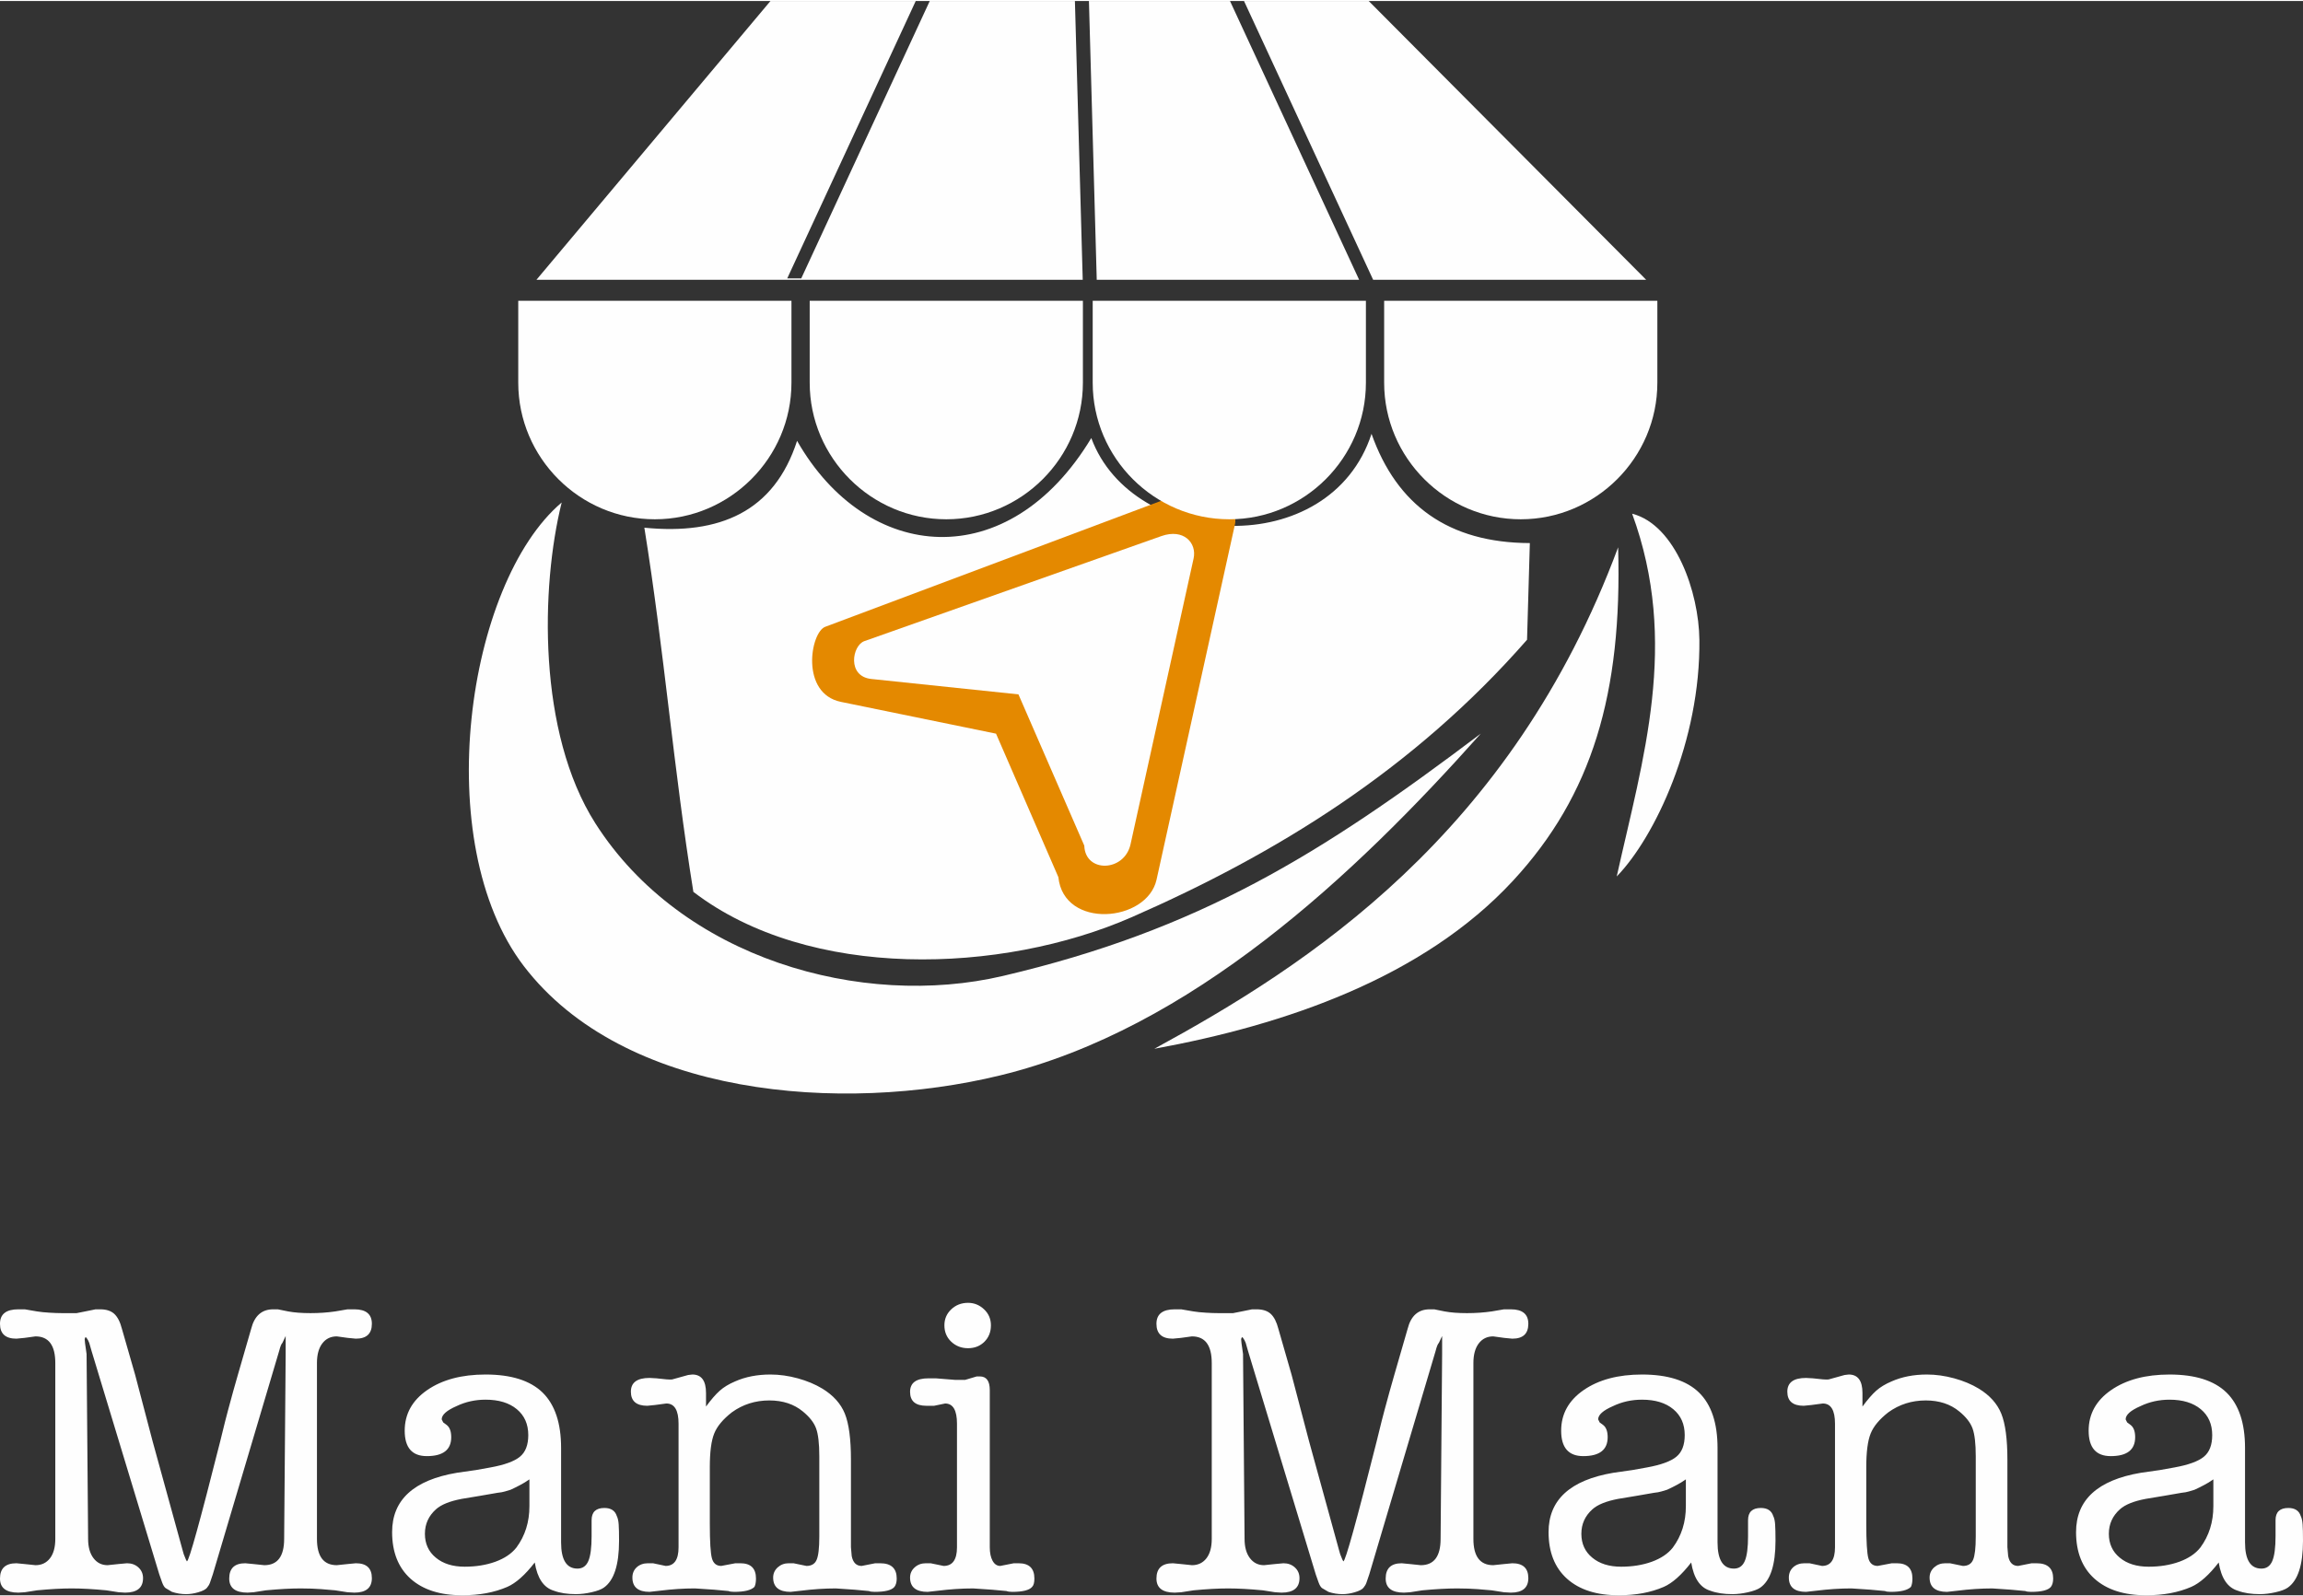
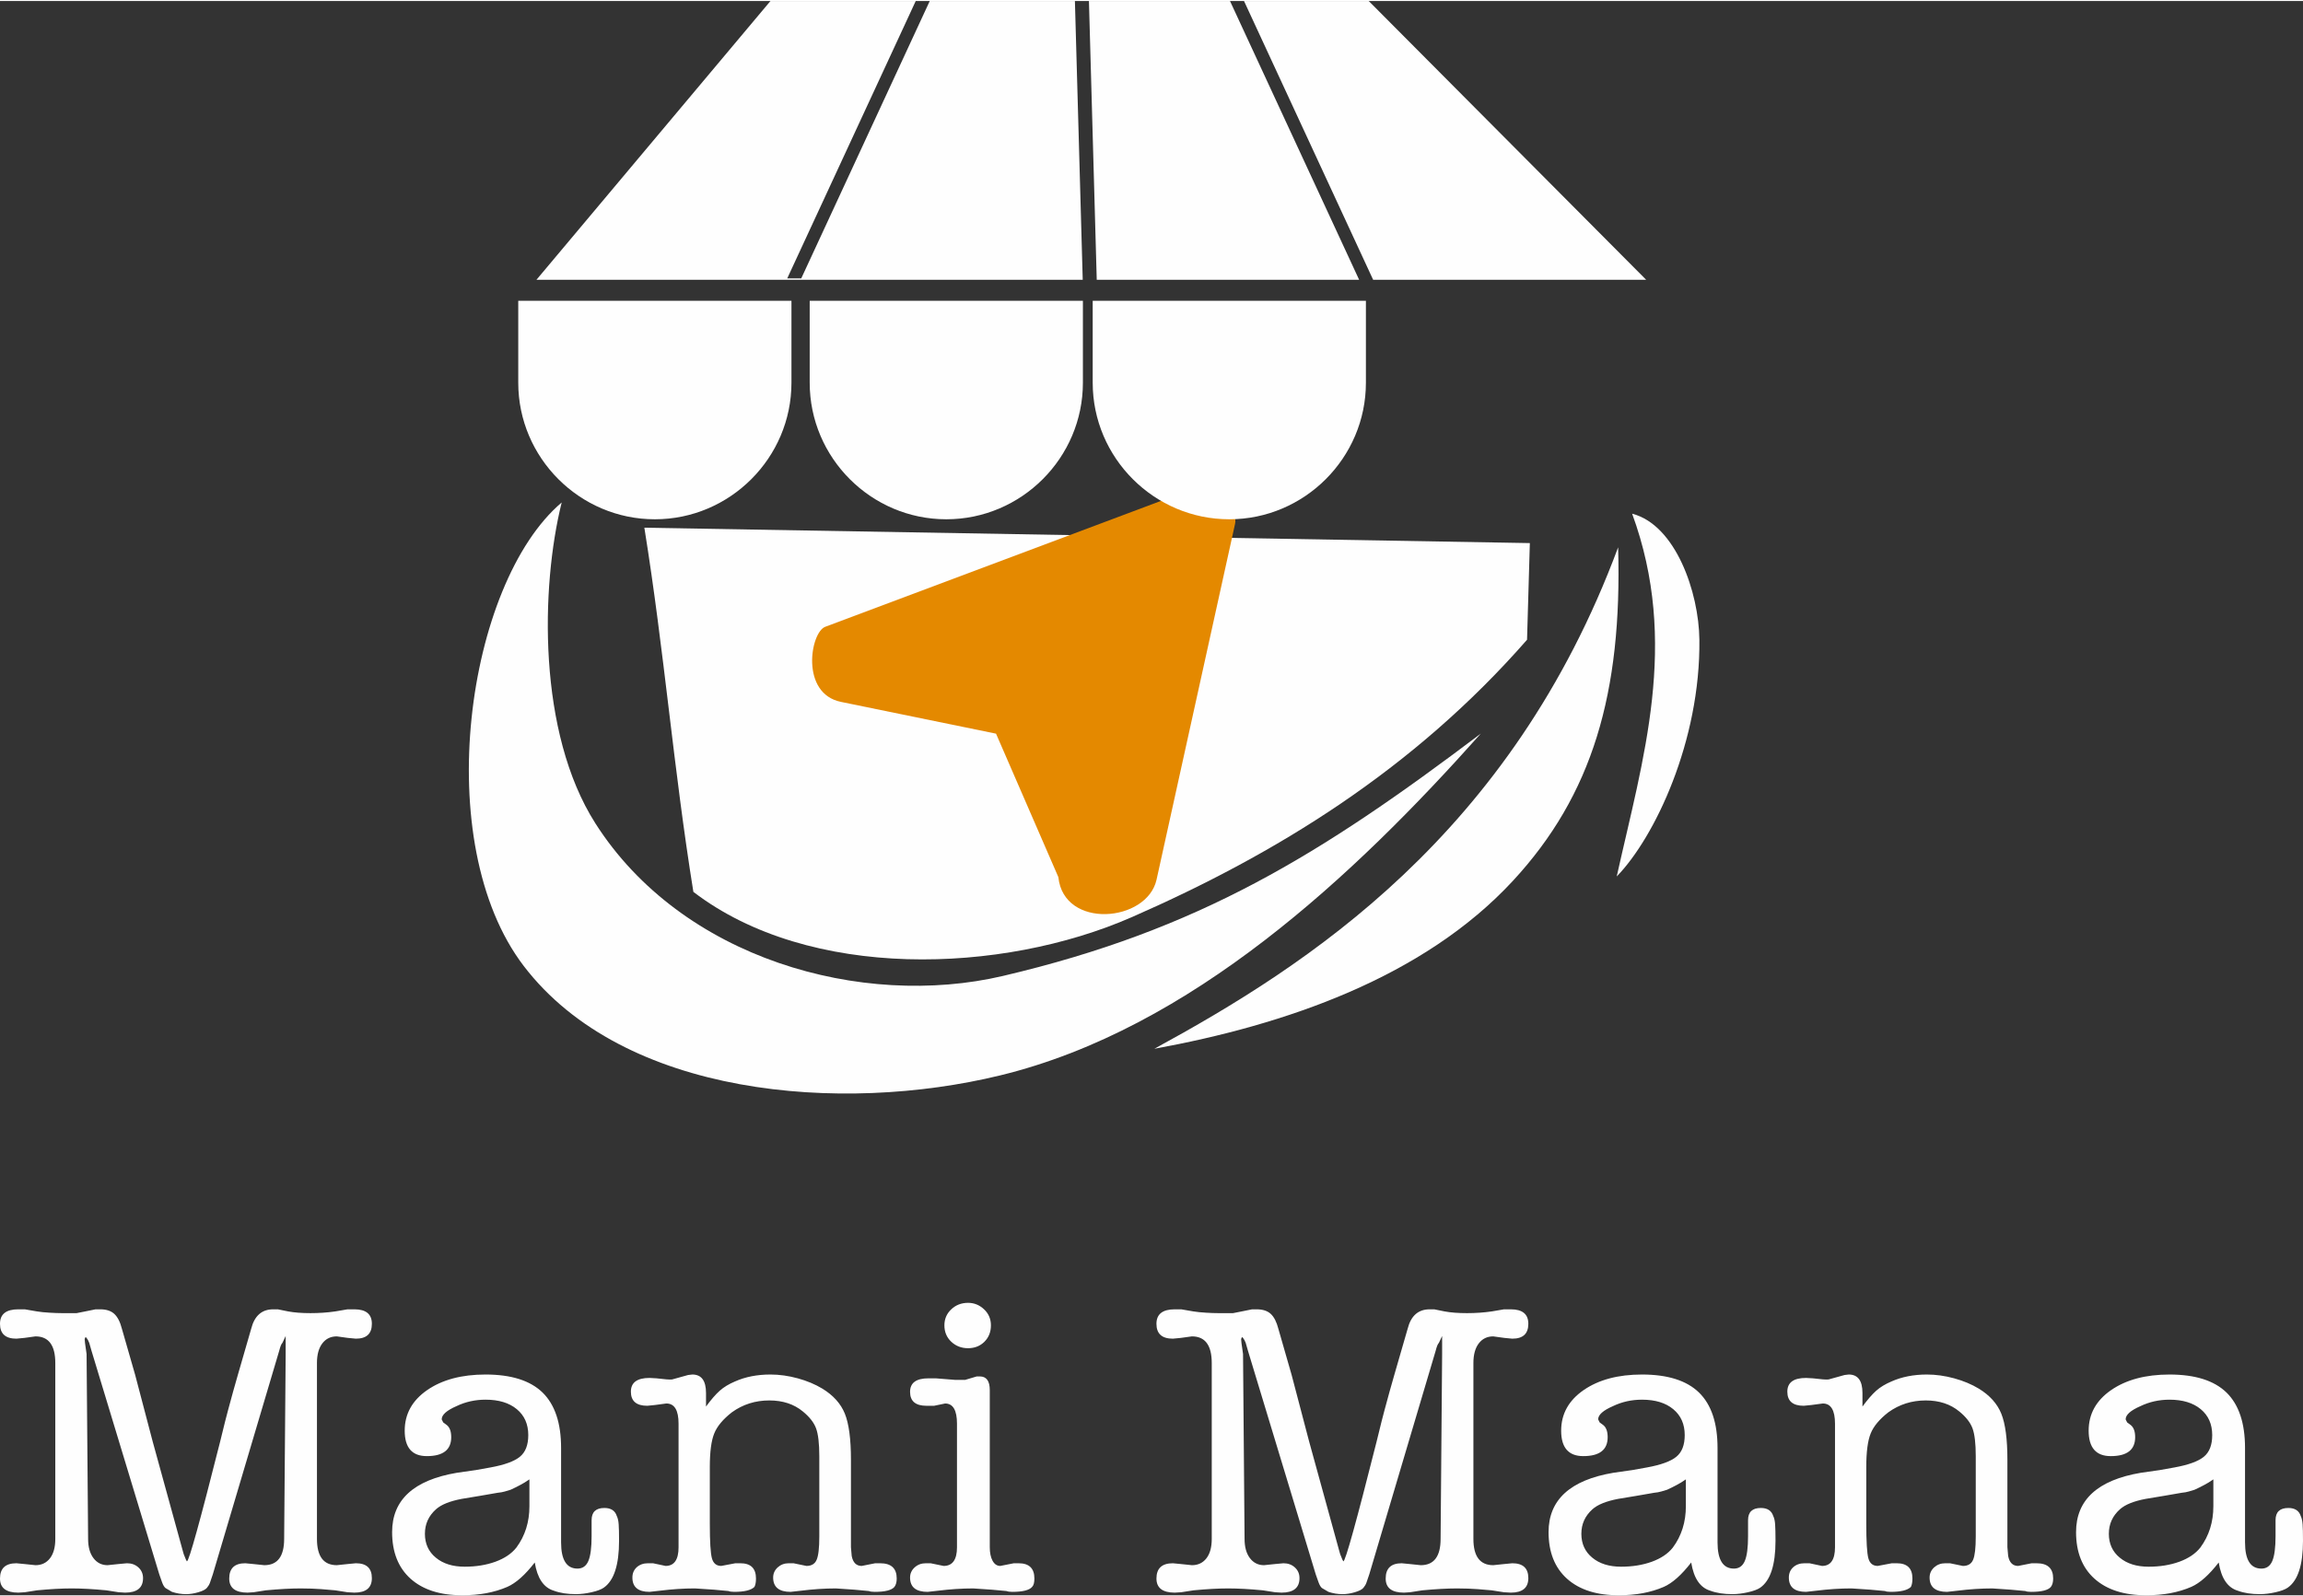
<svg xmlns="http://www.w3.org/2000/svg" xml:space="preserve" width="300px" height="208px" version="1.1" style="shape-rendering:geometricPrecision; text-rendering:geometricPrecision; image-rendering:optimizeQuality; fill-rule:evenodd; clip-rule:evenodd" viewBox="0 0 282856 195865">
  <rect x="0" y="0" width="282856" height="195865" fill="#333333" stroke="none" />
  <defs>
    <style type="text/css">
   
    .fil0 {fill:#FEFEFE}
    .fil1 {fill:#E48900}
    .fil2 {fill:#FEFEFE;fill-rule:nonzero}
   
  </style>
  </defs>
  <g id="Capa_x0020_1">
-     <path class="fil0" d="M79140 64706c2465,15315 3555,29424 6021,44740 14226,10898 37836,10122 53865,3099 17676,-7747 34520,-18064 48527,-34073l344 -11875c-9984,-34 -16344,-4665 -19445,-13422 -5113,15680 -29318,14299 -34418,516 -10158,16869 -27523,15428 -36137,344 -2810,8722 -9522,11583 -18757,10671z" />
+     <path class="fil0" d="M79140 64706c2465,15315 3555,29424 6021,44740 14226,10898 37836,10122 53865,3099 17676,-7747 34520,-18064 48527,-34073l344 -11875z" />
    <path class="fil1" d="M122334 90009l-19044 -3903c-5018,-1028 -3767,-8538 -1933,-9226l42823 -16062c3376,-1269 8033,1042 7508,3428l-9637 43690c-1161,5261 -11402,6144 -12061,-302l-7656 -17625z" />
    <path class="fil0" d="M94628 0l-28739 34246 67092 0 -960 -34246 -17829 0 -15779 34073 -1722 0 15780 -34073 -17843 0zm40074 34246l32226 0 -15860 -34246 -17325 0 959 34246zm33947 0l33532 0 -34073 -34246 -15318 0 15859 34246z" />
    <path class="fil0" d="M63652 36827l33555 0 0 10068c0,9227 -7550,16777 -16777,16777l0 0c-9228,0 -16778,-7550 -16778,-16777l0 -10068z" />
    <path class="fil0" d="M99447 36827l33556 0 0 10068c0,9227 -7551,16777 -16778,16777l0 0c-9228,0 -16778,-7550 -16778,-16777l0 -10068z" />
    <path class="fil0" d="M134206 36827l33556 0 0 10068c0,9227 -7550,16777 -16778,16777l0 0c-9227,0 -16778,-7550 -16778,-16777l0 -10068z" />
-     <path class="fil0" d="M170002 36827l33555 0 0 10068c0,9227 -7550,16777 -16778,16777l0 0c-9227,0 -16777,-7550 -16777,-16777l0 -10068z" />
-     <path class="fil0" d="M125086 85183l-18068 -1892c-3020,-317 -2346,-4122 -862,-4647l36483 -12907c2734,-966 4380,835 3958,2754l-7743 35105c-752,3411 -5567,3556 -5681,172l-8087 -18585z" />
    <path class="fil0" d="M68987 61608c-2582,10382 -2962,28265 4130,39407 10601,16654 32726,22833 50077,18757 24056,-5650 38949,-14856 58680,-29770 -15544,17440 -35565,36281 -59024,41989 -19591,4768 -46258,2590 -58510,-13423 -11619,-15182 -7055,-47037 4647,-56960z" />
    <path class="fil0" d="M198740 67115c-13142,35366 -38190,51381 -56961,61606 16062,-2926 33045,-8742 44055,-20649 9716,-10510 13424,-23003 12906,-40957z" />
    <path class="fil0" d="M200460 62984c5817,15872 1318,30121 -1892,44570 4683,-4817 10294,-16663 10152,-29082 -66,-5851 -2925,-14111 -8260,-15488z" />
    <path class="fil2" d="M10634 166211l188 22720c0,1000 218,1789 656,2366 436,578 1015,868 1732,868l1360 -142 1030 -94c561,0 1030,172 1405,516 375,344 563,780 563,1311 0,1188 -735,1781 -2201,1781l-797 -47 -1499 -235c-1624,-156 -3045,-234 -4263,-234 -1219,0 -2640,78 -4264,234l-1499 235 -796 47c-1500,0 -2249,-579 -2249,-1734 0,-1249 672,-1874 2015,-1874l983 94 1360 142c749,0 1343,-283 1779,-844 438,-563 656,-1360 656,-2390l0 -21596c0,-2185 -812,-3279 -2435,-3279l-1360 187 -983 94c-1343,0 -2015,-608 -2015,-1827 0,-1186 749,-1779 2249,-1779l796 0 1492 257c436,70 945,125 1522,156 578,39 1101,56 1570,56 594,0 1186,0 1780,0 492,-104 850,-172 1070,-212l1265 -257 561 0c750,0 1327,186 1733,561 407,375 719,985 938,1836l1624 5652 2154 8197 3686 13392c61,280 172,601 327,943 31,103 95,228 189,384 250,0 1607,-4905 4082,-14710 493,-2031 820,-3318 969,-3849 436,-1624 834,-3077 1209,-4357l1633 -5652c406,-1601 1304,-2397 2708,-2397l564 0 1263 257c750,141 1671,212 2757,212 1061,0 2077,-71 3045,-212l1499 -257 835 0c1438,0 2154,593 2154,1779 0,1219 -655,1827 -1966,1827l-985 -94 -1357 -187c-750,0 -1344,290 -1782,867 -436,578 -655,1382 -655,2412l0 21596c0,2155 813,3234 2437,3234l1357 -142 985 -94c1311,0 1966,610 1966,1827 0,1188 -716,1781 -2154,1781l-844 -47 -1499 -235c-1343,-125 -2302,-194 -2880,-210 -577,-16 -1039,-24 -1381,-24 -1188,0 -2609,78 -4264,234l-1499 235 -749 47c-1499,0 -2249,-579 -2249,-1734 0,-1249 656,-1874 1968,-1874l983 94 1358 142c1624,0 2437,-1079 2437,-3234l186 -22720 0 -1311 0 -891 -398 844c-132,125 -264,452 -398,983l-8151 27453c-156,467 -273,811 -351,1030 -78,219 -203,429 -375,632 -172,203 -523,384 -1053,539 -531,156 -1030,234 -1499,234 -594,0 -1172,-94 -1735,-281l-796 -469c-156,-125 -295,-358 -420,-702l-344 -976 -8323 -27460 -282 -983c-94,-250 -203,-453 -328,-610 0,-31 -47,-62 -141,-92l-92 233 47 516 186 1311zm47786 14273l1826 -328c1717,-313 2920,-749 3607,-1312 688,-561 1030,-1445 1030,-2662 0,-1343 -467,-2397 -1405,-3179 -936,-780 -2218,-1171 -3842,-1171 -1280,0 -2467,266 -3559,789 -1218,531 -1827,1070 -1827,1632 93,188 156,313 187,374l374 274c406,282 609,796 609,1538 0,1554 -999,2327 -2998,2327 -1811,0 -2716,-1039 -2716,-3123 0,-2053 920,-3717 2763,-4990 1843,-1272 4233,-1911 7167,-1911 3156,0 5489,740 7005,2216 1513,1484 2272,3747 2272,6808l0 11594c0,2147 671,3225 2013,3225 624,0 1070,-312 1336,-936 266,-625 398,-1641 398,-3045l0 -891 0 -1077c0,-1000 523,-1499 1570,-1499 804,0 1311,327 1522,985 125,249 203,592 234,1030 31,436 47,1108 47,2013 0,2967 -625,4888 -1874,5762 -313,219 -813,408 -1499,563 -688,156 -1327,234 -1921,234 -1062,0 -1967,-140 -2717,-422 -1249,-375 -2029,-1530 -2343,-3467 -1185,1532 -2310,2531 -3373,2998 -1593,688 -3434,1032 -5527,1032 -2717,0 -4833,-679 -6347,-2031 -1515,-1358 -2272,-3272 -2272,-5730 0,-3960 2654,-6395 7964,-7292l2296 -328zm6604 4434l0 -3295c-406,282 -789,516 -1155,704 -360,194 -742,382 -1148,568 -219,64 -452,134 -702,212 -259,78 -556,132 -898,163l-2164 375 -2255 375c-1476,282 -2522,711 -3147,1272 -914,813 -1367,1820 -1367,3015 0,1218 446,2201 1344,2936 889,741 2076,1108 3544,1108 1382,0 2638,-203 3762,-608 1134,-415 1992,-992 2585,-1742 1071,-1444 1601,-3139 1601,-5083zm21688 -12242c625,-851 1188,-1499 1688,-1945 500,-445 1124,-820 1874,-1138 1279,-571 2732,-851 4355,-851 1094,0 2211,155 3351,467 1139,313 2147,735 3022,1265 1342,820 2263,1843 2763,3076 499,1242 749,3123 749,5661l0 7316 0 3427 94 1086c156,811 571,1217 1226,1217l1655 -328 617 0c1351,0 2029,625 2029,1874 0,438 -92,780 -280,1030 -344,408 -1148,610 -2428,610 -344,0 -577,-40 -702,-101l-1773 -165 -2288 -156c-1367,0 -2803,95 -4294,281l-1266 141c-1428,0 -2145,-586 -2145,-1756 0,-492 186,-907 554,-1249 375,-337 827,-509 1350,-509l601 0 1585 328c617,0 1039,-250 1249,-750 219,-499 329,-1459 329,-2864l0 -1929 0 -7465 0 -467c0,-1562 -134,-2710 -398,-3429 -266,-717 -806,-1405 -1617,-2067 -1093,-907 -2467,-1360 -4122,-1360 -1718,0 -3248,485 -4591,1452 -1094,851 -1820,1718 -2178,2609 -360,889 -540,2263 -540,4106l0 2819 0 4185c0,2185 87,3599 258,4224 172,625 555,936 1147,936l1735 -328 608 0c1280,0 1921,625 1921,1874 0,438 -62,780 -187,1030 -407,408 -1234,610 -2484,610 -344,0 -577,-40 -702,-101l-1780 -165 -2342 -156c-1374,0 -2812,95 -4311,281l-1264 141c-1406,0 -2109,-586 -2109,-1756 0,-523 180,-945 540,-1273 358,-320 820,-485 1381,-485l610 0 1545 328c1062,0 1593,-764 1593,-2296l0 -15176c0,-1657 -500,-2484 -1499,-2484l-1405 188 -938 93c-1342,0 -2013,-578 -2013,-1733 0,-1124 764,-1687 2295,-1687l842 47c1000,125 1641,172 1921,141l1968 -547 516 -61c1124,0 1685,756 1685,2279l0 1655zm35118 22501l-2302 -156c-1374,0 -2819,95 -4325,281l-1266 141c-1443,0 -2161,-586 -2161,-1756 0,-492 186,-907 561,-1249 375,-337 827,-509 1359,-509l609 0 1593 328c1093,0 1640,-764 1640,-2296l0 -15176c0,-1657 -485,-2484 -1454,-2484l-1357 281c-189,0 -500,0 -938,0 -1342,0 -2013,-569 -2013,-1710 0,-1107 749,-1663 2255,-1663l898 0 2350 188 1273 0 1414 -422 375 0c820,0 1225,561 1225,1686l0 469 0 1593 0 17238c0,688 118,1242 344,1664 234,422 545,632 944,632l1663 -328 594 0c1287,0 1935,625 1935,1874 0,500 -92,844 -280,1030 -344,408 -1163,610 -2444,610 -312,0 -547,-40 -703,-101l-1789 -165zm-5838 -32478c0,-783 281,-1438 842,-1968 563,-531 1249,-797 2062,-797 749,0 1405,266 1968,797 561,530 842,1185 842,1968 0,811 -265,1482 -795,2013 -532,530 -1204,796 -2015,796 -813,0 -1499,-266 -2062,-796 -561,-531 -842,-1202 -842,-2013zm36679 3512l188 22720c0,1000 217,1789 655,2366 437,578 1016,868 1733,868l1359 -142 1031 -94c561,0 1030,172 1404,516 375,344 563,780 563,1311 0,1188 -735,1781 -2201,1781l-797 -47 -1498 -235c-1624,-156 -3046,-234 -4264,-234 -1218,0 -2640,78 -4263,234l-1499 235 -797 47c-1499,0 -2249,-579 -2249,-1734 0,-1249 672,-1874 2015,-1874l983 94 1360 142c749,0 1343,-283 1780,-844 438,-563 655,-1360 655,-2390l0 -21596c0,-2185 -811,-3279 -2435,-3279l-1360 187 -983 94c-1343,0 -2015,-608 -2015,-1827 0,-1186 750,-1779 2249,-1779l797 0 1491 257c437,70 945,125 1523,156 577,39 1100,56 1569,56 594,0 1186,0 1780,0 493,-104 851,-172 1070,-212l1265 -257 562 0c749,0 1327,186 1732,561 408,375 719,985 938,1836l1624 5652 2154 8197 3686 13392c62,280 172,601 328,943 31,103 94,228 188,384 250,0 1608,-4905 4083,-14710 492,-2031 820,-3318 968,-3849 437,-1624 835,-3077 1210,-4357l1633 -5652c405,-1601 1303,-2397 2708,-2397l563 0 1264 257c749,141 1671,212 2757,212 1061,0 2076,-71 3045,-212l1499 -257 835 0c1437,0 2154,593 2154,1779 0,1219 -655,1827 -1966,1827l-985 -94 -1358 -187c-749,0 -1343,290 -1781,867 -437,578 -656,1382 -656,2412l0 21596c0,2155 813,3234 2437,3234l1358 -142 985 -94c1311,0 1966,610 1966,1827 0,1188 -717,1781 -2154,1781l-844 -47 -1499 -235c-1343,-125 -2303,-194 -2881,-210 -577,-16 -1039,-24 -1381,-24 -1187,0 -2609,78 -4263,234l-1499 235 -750 47c-1499,0 -2248,-579 -2248,-1734 0,-1249 655,-1874 1968,-1874l983 94 1358 142c1623,0 2436,-1079 2436,-3234l187 -22720 0 -1311 0 -891 -399 844c-132,125 -264,452 -398,983l-8150 27453c-156,467 -274,811 -352,1030 -77,219 -202,429 -374,632 -172,203 -523,384 -1054,539 -530,156 -1030,234 -1499,234 -594,0 -1171,-94 -1734,-281l-797 -469c-156,-125 -295,-358 -420,-702l-344 -976 -8322 -27460 -283 -983c-94,-250 -202,-453 -327,-610 0,-31 -47,-62 -141,-92l-93 233 47 516 187 1311zm47785 14273l1827 -328c1716,-313 2920,-749 3606,-1312 688,-561 1030,-1445 1030,-2662 0,-1343 -467,-2397 -1405,-3179 -936,-780 -2217,-1171 -3841,-1171 -1280,0 -2468,266 -3560,789 -1218,531 -1826,1070 -1826,1632 92,188 156,313 186,374l375 274c406,282 608,796 608,1538 0,1554 -999,2327 -2998,2327 -1810,0 -2715,-1039 -2715,-3123 0,-2053 919,-3717 2762,-4990 1843,-1272 4233,-1911 7168,-1911 3155,0 5489,740 7004,2216 1514,1484 2272,3747 2272,6808l0 11594c0,2147 672,3225 2013,3225 625,0 1070,-312 1336,-936 267,-625 399,-1641 399,-3045l0 -891 0 -1077c0,-1000 523,-1499 1569,-1499 804,0 1311,327 1523,985 125,249 203,592 233,1030 31,436 47,1108 47,2013 0,2967 -624,4888 -1873,5762 -314,219 -813,408 -1499,563 -688,156 -1327,234 -1921,234 -1063,0 -1968,-140 -2718,-422 -1249,-375 -2029,-1530 -2342,-3467 -1186,1532 -2310,2531 -3373,2998 -1593,688 -3434,1032 -5527,1032 -2718,0 -4834,-679 -6347,-2031 -1516,-1358 -2272,-3272 -2272,-5730 0,-3960 2654,-6395 7964,-7292l2295 -328zm6604 4434l0 -3295c-405,282 -789,516 -1155,704 -360,194 -742,382 -1147,568 -219,64 -453,134 -703,212 -259,78 -556,132 -898,163l-2163 375 -2256 375c-1476,282 -2522,711 -3147,1272 -914,813 -1366,1820 -1366,3015 0,1218 445,2201 1343,2936 889,741 2076,1108 3545,1108 1381,0 2637,-203 3762,-608 1133,-415 1991,-992 2585,-1742 1070,-1444 1600,-3139 1600,-5083zm21689 -12242c624,-851 1188,-1499 1687,-1945 500,-445 1125,-820 1874,-1138 1280,-571 2732,-851 4356,-851 1093,0 2210,155 3351,467 1139,313 2147,735 3021,1265 1342,820 2263,1843 2763,3076 500,1242 750,3123 750,5661l0 7316 0 3427 94 1086c155,811 570,1217 1225,1217l1655 -328 617 0c1351,0 2030,625 2030,1874 0,438 -92,780 -281,1030 -344,408 -1148,610 -2428,610 -344,0 -577,-40 -702,-101l-1772 -165 -2289 -156c-1366,0 -2802,95 -4294,281l-1265 141c-1429,0 -2146,-586 -2146,-1756 0,-492 187,-907 554,-1249 375,-337 828,-509 1351,-509l601 0 1584 328c617,0 1039,-250 1249,-750 219,-499 330,-1459 330,-2864l0 -1929 0 -7465 0 -467c0,-1562 -134,-2710 -399,-3429 -266,-717 -805,-1405 -1616,-2067 -1094,-907 -2468,-1360 -4123,-1360 -1718,0 -3247,485 -4591,1452 -1093,851 -1819,1718 -2178,2609 -360,889 -539,2263 -539,4106l0 2819 0 4185c0,2185 87,3599 257,4224 172,625 556,936 1148,936l1734 -328 608 0c1280,0 1921,625 1921,1874 0,438 -61,780 -186,1030 -408,408 -1235,610 -2484,610 -344,0 -578,-40 -703,-101l-1779 -165 -2343 -156c-1374,0 -2811,95 -4310,281l-1264 141c-1407,0 -2109,-586 -2109,-1756 0,-523 179,-945 539,-1273 359,-320 820,-485 1382,-485l610 0 1544 328c1063,0 1593,-764 1593,-2296l0 -15176c0,-1657 -499,-2484 -1499,-2484l-1405 188 -937 93c-1342,0 -2014,-578 -2014,-1733 0,-1124 764,-1687 2296,-1687l842 47c999,125 1640,172 1921,141l1968 -547 515 -61c1125,0 1686,756 1686,2279l0 1655zm36494 7808l1827 -328c1716,-313 2920,-749 3606,-1312 688,-561 1030,-1445 1030,-2662 0,-1343 -467,-2397 -1405,-3179 -936,-780 -2218,-1171 -3842,-1171 -1279,0 -2467,266 -3559,789 -1218,531 -1826,1070 -1826,1632 92,188 155,313 186,374l375 274c405,282 608,796 608,1538 0,1554 -999,2327 -2998,2327 -1810,0 -2716,-1039 -2716,-3123 0,-2053 920,-3717 2763,-4990 1843,-1272 4233,-1911 7167,-1911 3156,0 5490,740 7005,2216 1514,1484 2272,3747 2272,6808l0 11594c0,2147 672,3225 2013,3225 625,0 1070,-312 1336,-936 266,-625 399,-1641 399,-3045l0 -891 0 -1077c0,-1000 523,-1499 1569,-1499 804,0 1311,327 1523,985 125,249 202,592 233,1030 31,436 47,1108 47,2013 0,2967 -624,4888 -1874,5762 -313,219 -812,408 -1498,563 -688,156 -1328,234 -1921,234 -1063,0 -1968,-140 -2718,-422 -1249,-375 -2029,-1530 -2342,-3467 -1186,1532 -2310,2531 -3373,2998 -1593,688 -3435,1032 -5527,1032 -2718,0 -4834,-679 -6347,-2031 -1516,-1358 -2273,-3272 -2273,-5730 0,-3960 2654,-6395 7964,-7292l2296 -328zm6604 4434l0 -3295c-405,282 -789,516 -1155,704 -360,194 -742,382 -1148,568 -219,64 -452,134 -702,212 -259,78 -556,132 -898,163l-2163 375 -2256 375c-1476,282 -2522,711 -3147,1272 -914,813 -1367,1820 -1367,3015 0,1218 446,2201 1344,2936 889,741 2076,1108 3545,1108 1381,0 2637,-203 3762,-608 1133,-415 1991,-992 2585,-1742 1070,-1444 1600,-3139 1600,-5083z" />
  </g>
</svg>